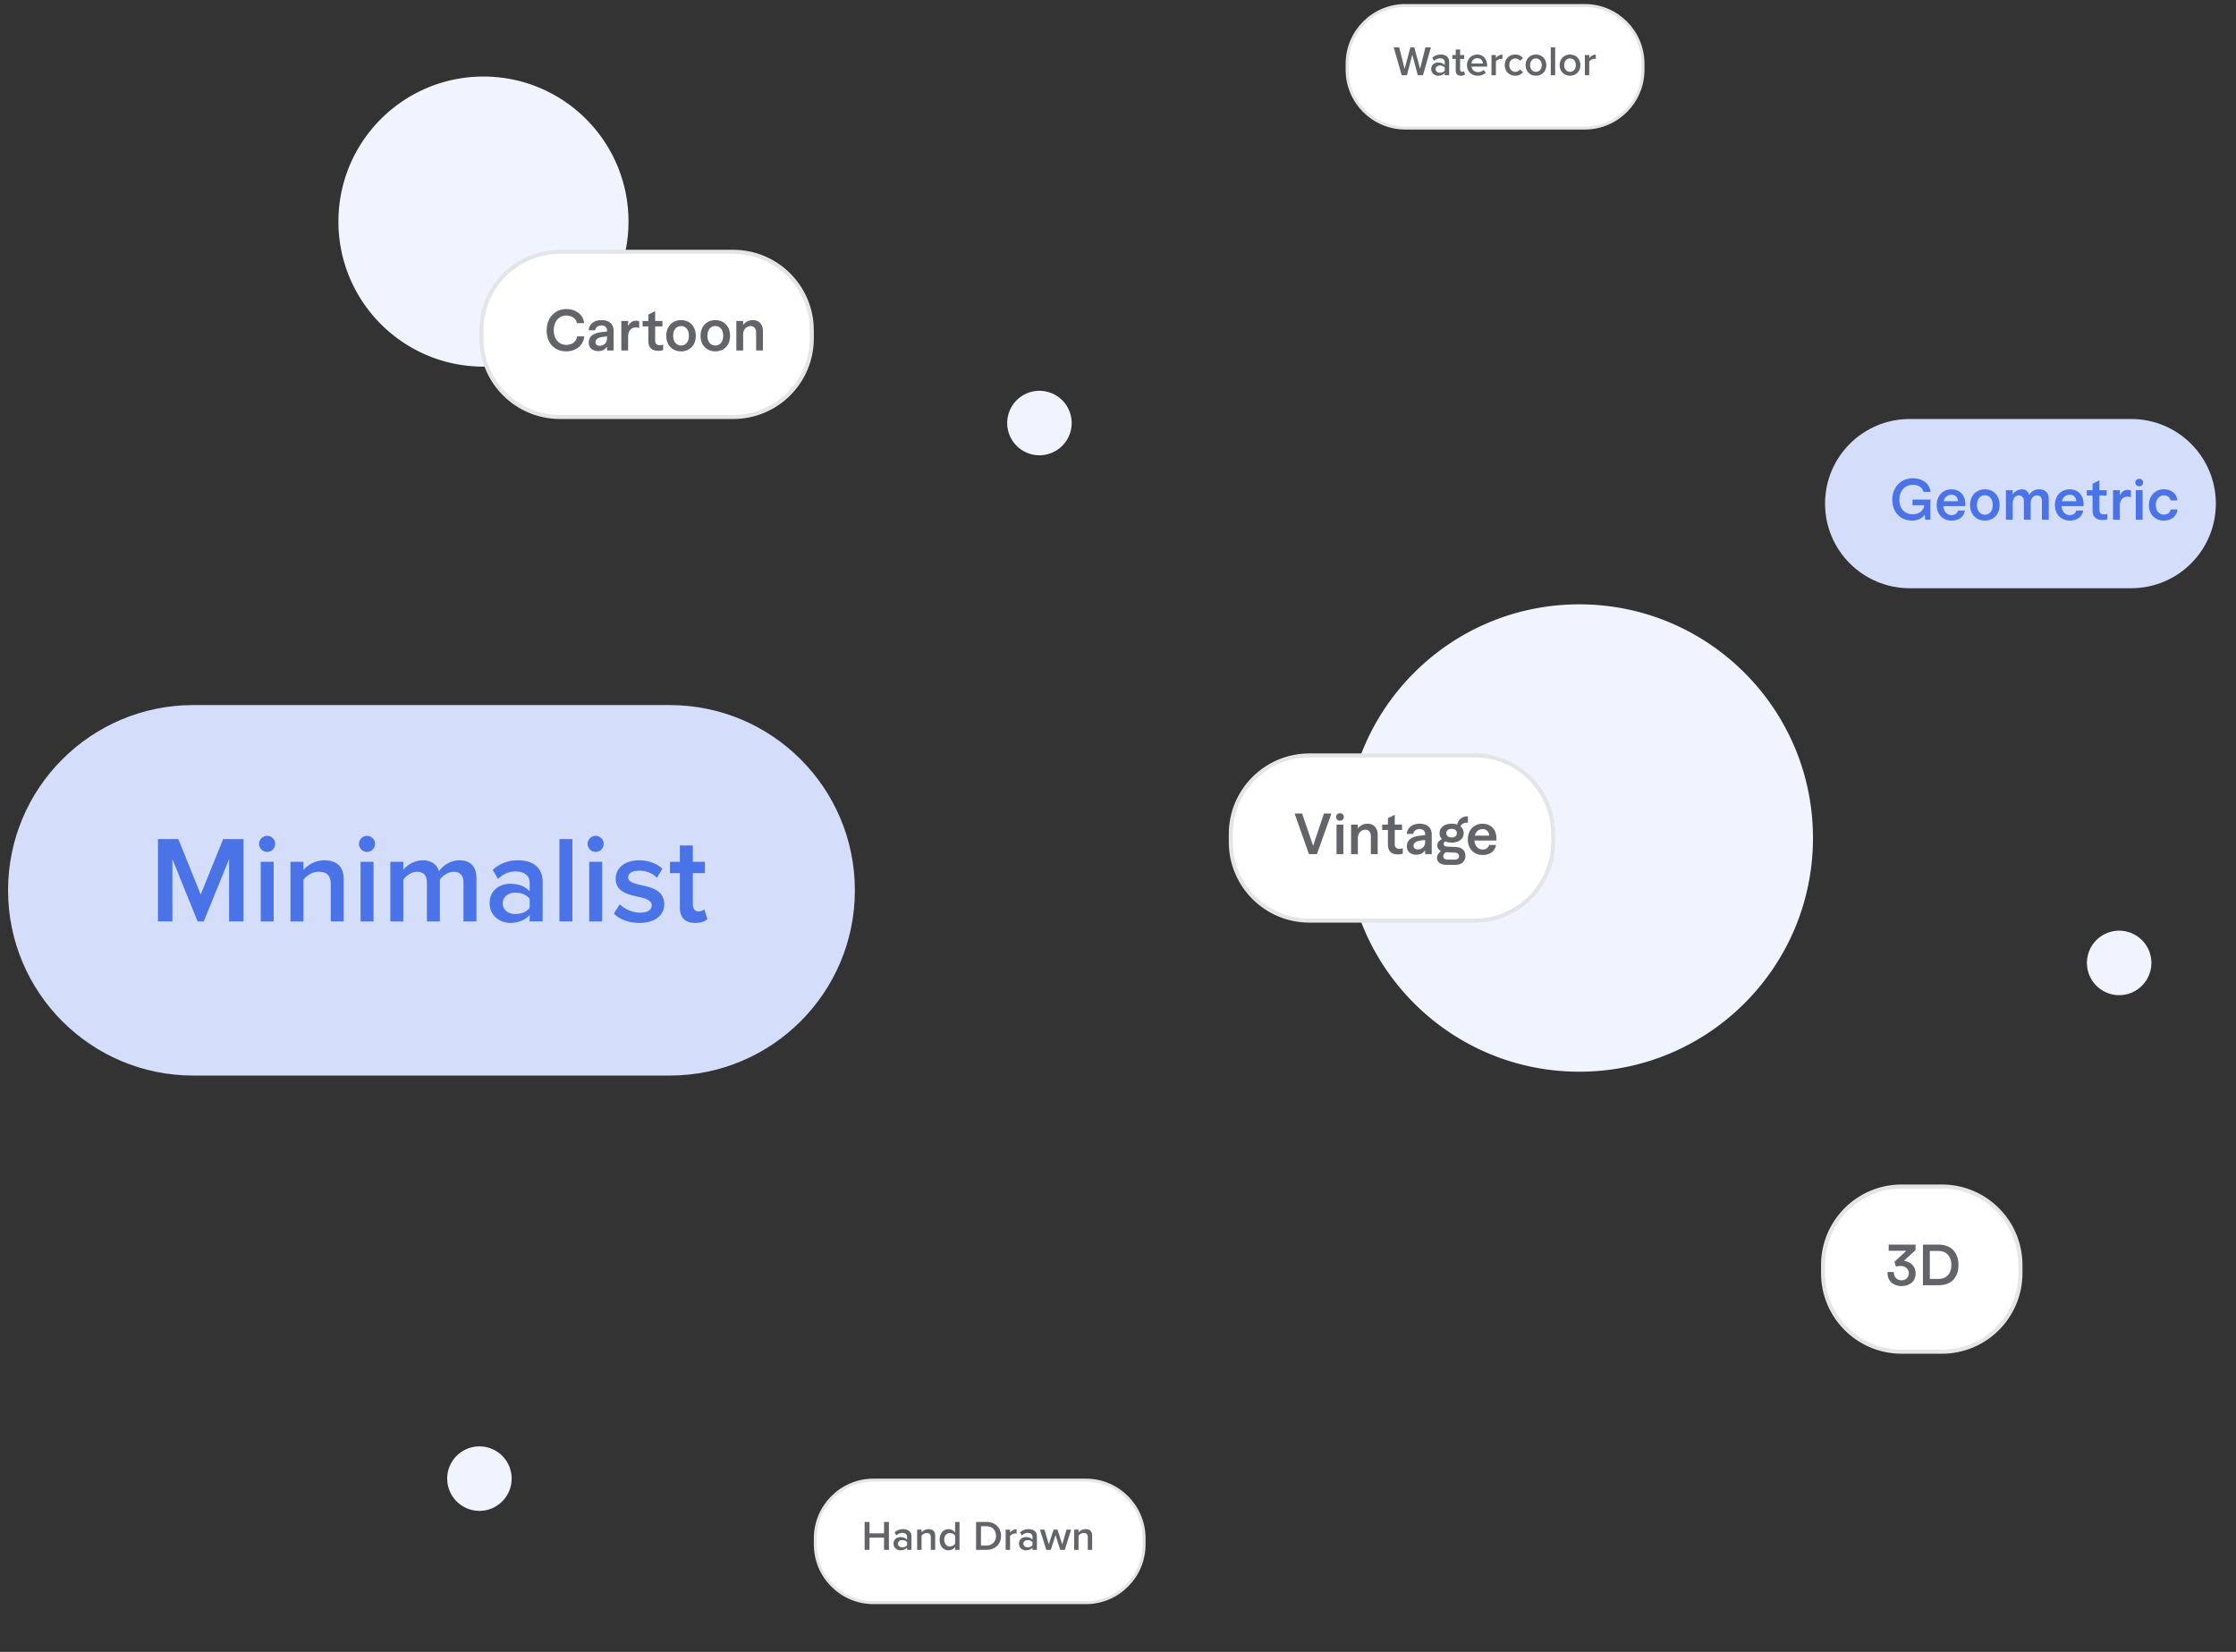
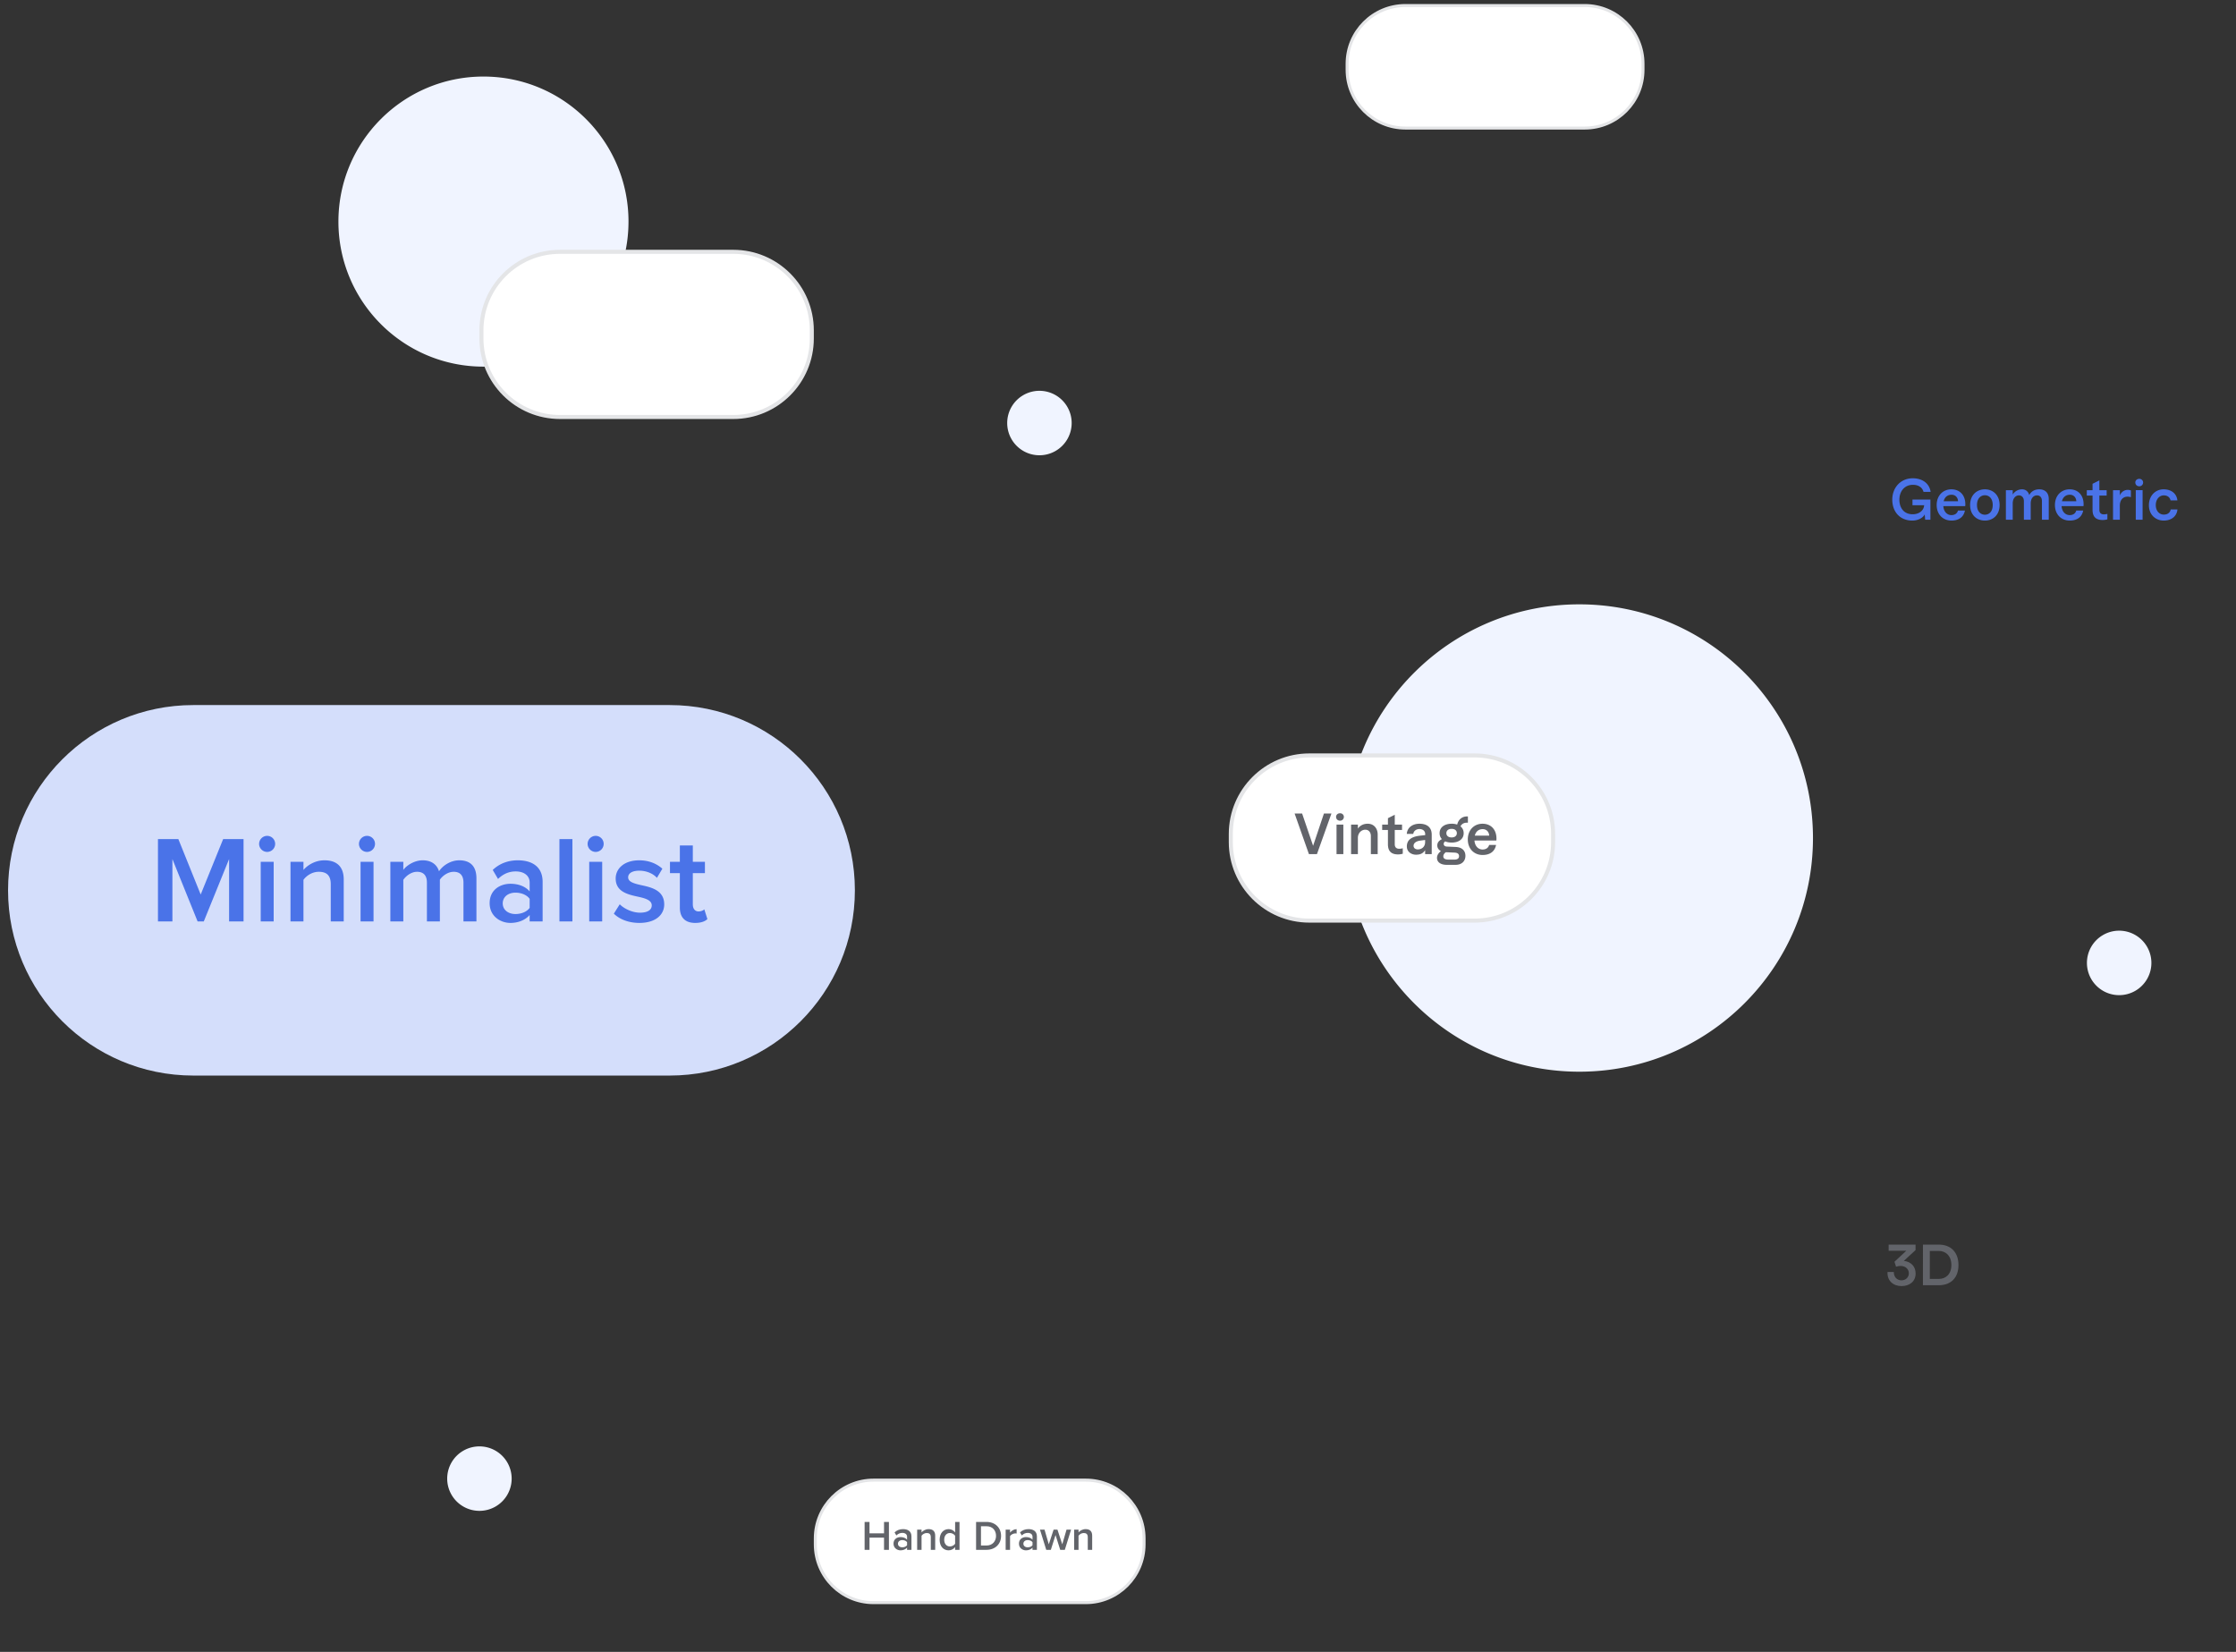
<svg xmlns="http://www.w3.org/2000/svg" width="555" height="410" viewBox="0 0 555 410" fill="none">
  <rect x="0" y="0" width="555" height="410" fill="#333333" stroke="none" />
  <path d="M450 208c0 32.033-25.967 58-58 58s-58-25.967-58-58 25.967-58 58-58 58 25.967 58 58zM266 105a8 8 0 10-16 0 8 8 0 0016 0zm268 134a8 8 0 10-16 0 8 8 0 0016 0zM127 367a8 8 0 10-16 0 8 8 0 0016 0zm29-312c0 19.882-16.118 36-36 36S84 74.882 84 55s16.118-36 36-36 36 16.118 36 36z" fill="#F0F4FF" />
-   <path d="M452.5 314c0-10.77 8.73-19.5 19.5-19.5h10c10.77 0 19.5 8.73 19.5 19.5v2c0 10.77-8.73 19.5-19.5 19.5h-10c-10.77 0-19.5-8.73-19.5-19.5v-2z" fill="#fff" stroke="#E4E5E7" />
  <path d="M475.462 310.278v-1.358h-6.678v1.526h4.382l-2.94 2.73.392 1.218c.42-.126.784-.182 1.12-.182 1.344 0 2.058.896 2.058 1.82 0 1.05-.826 1.75-1.834 1.75-1.12 0-1.932-.868-1.89-2.072h-1.568c-.126 2.212 1.456 3.5 3.472 3.5 1.974 0 3.5-1.12 3.5-3.122 0-1.596-.98-2.898-2.926-3.136l2.912-2.674zm1.832 8.722h3.934c2.982 0 4.886-1.834 4.886-5.012 0-3.178-1.904-5.068-4.886-5.068h-3.934V319zm1.708-8.512h2.226c1.736 0 3.122 1.232 3.122 3.5 0 2.282-1.386 3.444-3.122 3.444h-2.226v-6.944z" fill="#62646A" />
  <path d="M305.5 207c0-10.77 8.73-19.5 19.5-19.5h41c10.77 0 19.5 8.73 19.5 19.5v2c0 10.77-8.73 19.5-19.5 19.5h-41c-10.77 0-19.5-8.73-19.5-19.5v-2z" fill="#fff" stroke="#E4E5E7" />
  <path d="M325.928 209.928l-2.73-8.008h-1.862l3.556 10.08h1.988l3.598-10.08h-1.862l-2.688 8.008zm6.695-6.23c.532 0 .938-.406.938-.952 0-.49-.406-.896-.938-.896-.602 0-.994.406-.994.896 0 .546.392.952.994.952zm.812 8.302v-7.336h-1.694V212h1.694zm6.045-7.546c-1.358 0-2.128.728-2.436 1.218v-1.008h-1.694V212h1.694v-4.06c0-1.092.784-2.002 1.848-2.002.868 0 1.372.686 1.372 1.554V212h1.694v-4.872c0-1.47-.91-2.674-2.478-2.674zm7.836 6.216c-.658 0-1.12-.322-1.12-1.106v-3.556h1.806v-1.344h-1.806v-2.436l-1.694.854v1.582h-1.428v1.344h1.428v3.556c0 1.89 1.036 2.506 2.52 2.506.42 0 .812-.07 1.162-.168v-1.358c-.28.084-.672.126-.868.126zm5.03-6.216c-1.666 0-3.038.868-3.164 2.52h1.61c.084-.728.756-1.204 1.526-1.204.756 0 1.428.406 1.428 1.26v.252l-1.176.126c-1.848.196-3.374.826-3.374 2.688 0 1.316 1.106 2.044 2.282 2.044 1.232 0 1.806-.448 2.254-1.12v.98h1.638v-4.83c0-2.072-1.484-2.716-3.024-2.716zm-.434 6.37c-.644 0-1.05-.378-1.05-.882 0-.742.714-1.176 1.694-1.302l1.176-.154v.518c0 1.162-.812 1.82-1.82 1.82zm9.779-6.16a4.068 4.068 0 00-1.358-.21c-1.778 0-3.01.868-3.01 2.352 0 .602.21 1.092.574 1.47-.728.364-1.148.84-1.148 1.582 0 .574.322 1.092.91 1.386-.518.392-.98.98-.98 1.68 0 1.106.952 1.736 2.45 1.736h2.156c1.596 0 2.45-.98 2.45-2.24 0-1.274-.84-2.128-2.408-2.198l-2.198-.098c-.504-.014-.784-.294-.784-.644 0-.28.14-.49.378-.644.448.196.994.294 1.61.294 1.736 0 2.968-.854 2.968-2.324 0-.728-.294-1.302-.798-1.708.448-.798 1.12-.938 1.848-.896v-1.554c-1.624-.098-2.436 1.008-2.66 2.016zm-1.372 3.192c-.812 0-1.316-.42-1.316-1.064 0-.644.504-1.064 1.316-1.064.784 0 1.288.42 1.288 1.064 0 .644-.504 1.064-1.288 1.064zm1.834 4.648c0 .56-.406.854-1.162.854h-1.442c-.798 0-1.302-.224-1.302-.812 0-.392.238-.756.63-1.022l2.142.098c.77.028 1.134.322 1.134.882zm5.828-8.05c-2.086 0-3.654 1.54-3.654 3.892 0 2.366 1.582 3.864 3.668 3.864 1.68 0 3.01-.742 3.346-2.492h-1.722c-.196.742-.812 1.134-1.624 1.134-1.078 0-1.918-.854-2.016-2.226h5.432c.028-.168.028-.294.028-.448.014-2.31-1.4-3.724-3.458-3.724zm-1.918 2.954c.266-1.092 1.022-1.61 1.96-1.61.882 0 1.554.588 1.61 1.61h-3.57z" fill="#62646A" />
  <path d="M119.5 82c0-10.77 8.73-19.5 19.5-19.5h43c10.77 0 19.5 8.73 19.5 19.5v2c0 10.77-8.73 19.5-19.5 19.5h-43c-10.77 0-19.5-8.73-19.5-19.5v-2z" fill="#fff" stroke="#E4E5E7" />
-   <path d="M144.982 80.196c-.196-2.184-2.198-3.486-4.396-3.486-2.94 0-4.9 2.296-4.9 5.278 0 2.996 1.792 5.222 4.872 5.222 2.282 0 4.242-1.386 4.466-3.724h-1.778c-.168 1.288-1.218 2.114-2.688 2.114-1.96 0-3.108-1.638-3.108-3.612 0-1.974 1.092-3.668 3.136-3.668 1.26 0 2.38.686 2.618 1.876h1.778zm4.301-.742c-1.666 0-3.038.868-3.164 2.52h1.61c.084-.728.756-1.204 1.526-1.204.756 0 1.428.406 1.428 1.26v.252l-1.176.126c-1.848.196-3.374.826-3.374 2.688 0 1.316 1.106 2.044 2.282 2.044 1.232 0 1.806-.448 2.254-1.12V87h1.638v-4.83c0-2.072-1.484-2.716-3.024-2.716zm-.434 6.37c-.644 0-1.05-.378-1.05-.882 0-.742.714-1.176 1.694-1.302l1.176-.154v.518c0 1.162-.812 1.82-1.82 1.82zm8.995-6.23c-.952 0-1.638.658-1.932 1.372v-1.302h-1.694V87h1.694v-3.486c0-1.512.868-2.24 1.89-2.24.35 0 .588.056.854.126v-1.666a2.17 2.17 0 00-.812-.14zm5.892 6.076c-.658 0-1.12-.322-1.12-1.106v-3.556h1.806v-1.344h-1.806v-2.436l-1.694.854v1.582h-1.428v1.344h1.428v3.556c0 1.89 1.036 2.506 2.52 2.506.42 0 .812-.07 1.162-.168v-1.358c-.28.084-.672.126-.868.126zm1.644-2.324c0 2.478 1.666 3.864 3.668 3.864 2.016 0 3.654-1.386 3.654-3.864 0-2.478-1.638-3.892-3.654-3.892-2.002 0-3.668 1.414-3.668 3.892zm1.708 0c0-1.652.952-2.422 1.96-2.422 1.022 0 1.946.77 1.946 2.422 0 1.652-.924 2.408-1.946 2.408-1.008 0-1.96-.756-1.96-2.408zm6.796 0c0 2.478 1.666 3.864 3.668 3.864 2.016 0 3.654-1.386 3.654-3.864 0-2.478-1.638-3.892-3.654-3.892-2.002 0-3.668 1.414-3.668 3.892zm1.708 0c0-1.652.952-2.422 1.96-2.422 1.022 0 1.946.77 1.946 2.422 0 1.652-.924 2.408-1.946 2.408-1.008 0-1.96-.756-1.96-2.408zm11.303-3.892c-1.358 0-2.128.728-2.436 1.218v-1.008h-1.694V87h1.694v-4.06c0-1.092.784-2.002 1.848-2.002.868 0 1.372.686 1.372 1.554V87h1.694v-4.872c0-1.47-.91-2.674-2.478-2.674z" fill="#62646A" />
  <path d="M334.371 15.836c0-7.989 6.476-14.465 14.465-14.465h44.508c7.989 0 14.465 6.476 14.465 14.465v1.484c0 7.989-6.476 14.465-14.465 14.465h-44.508c-7.989 0-14.465-6.476-14.465-14.465v-1.484z" fill="#fff" stroke="#E4E5E7" stroke-width=".742" />
-   <path d="M351.903 18.676h1.298l1.973-6.927h-1.36l-1.34 5.338-1.433-5.338h-.966l-1.433 5.338-1.35-5.338h-1.361l1.984 6.927h1.298l1.34-5.11 1.35 5.11zm6.701 0h1.091v-3.323c0-1.35-.977-1.817-2.088-1.817-.8 0-1.526.26-2.108.81l.447.758c.436-.426.924-.634 1.485-.634.695 0 1.173.353 1.173.935v.748c-.363-.426-.945-.644-1.62-.644-.82 0-1.745.477-1.745 1.63 0 1.111.925 1.662 1.745 1.662.665 0 1.246-.239 1.62-.665v.54zm0-1.142c-.249.343-.716.52-1.194.52-.613 0-1.07-.354-1.07-.894 0-.55.457-.904 1.07-.904.478 0 .945.177 1.194.52v.758zm4.01 1.267c.509 0 .831-.135 1.028-.322l-.259-.82c-.083.093-.281.176-.488.176-.312 0-.478-.25-.478-.592v-2.627h1.018v-.956h-1.018v-1.37h-1.091v1.37h-.83v.956h.83v2.897c0 .83.447 1.288 1.288 1.288zm1.499-2.638c0 1.589 1.122 2.638 2.628 2.638.799 0 1.537-.25 2.035-.727l-.498-.717c-.353.353-.935.55-1.423.55-.945 0-1.516-.622-1.599-1.38h3.873v-.26c0-1.579-.966-2.731-2.471-2.731-1.486 0-2.545 1.173-2.545 2.627zm2.545-1.734c.986 0 1.391.737 1.412 1.329h-2.825c.052-.613.478-1.33 1.413-1.33zm3.548 4.247h1.09V15.26c.218-.354.831-.665 1.288-.665.135 0 .249.01.343.031v-1.08c-.655 0-1.257.374-1.631.852v-.738h-1.09v5.016zm3.288-2.513c0 1.527 1.07 2.638 2.597 2.638.976 0 1.568-.415 1.921-.893l-.717-.665c-.28.384-.664.592-1.152.592-.914 0-1.517-.696-1.517-1.672s.603-1.662 1.517-1.662c.488 0 .872.198 1.152.592l.717-.664c-.353-.478-.945-.893-1.921-.893-1.527 0-2.597 1.11-2.597 2.627zm7.738 2.638c1.61 0 2.586-1.194 2.586-2.638 0-1.433-.976-2.627-2.586-2.627-1.589 0-2.575 1.194-2.575 2.627 0 1.444.986 2.638 2.575 2.638zm0-.966c-.924 0-1.443-.779-1.443-1.672 0-.883.519-1.662 1.443-1.662.935 0 1.454.78 1.454 1.662 0 .893-.519 1.672-1.454 1.672zm3.689.841h1.091V11.75h-1.091v6.927zm4.769.125c1.61 0 2.586-1.194 2.586-2.638 0-1.433-.976-2.627-2.586-2.627-1.589 0-2.575 1.194-2.575 2.627 0 1.444.986 2.638 2.575 2.638zm0-.966c-.924 0-1.443-.779-1.443-1.672 0-.883.519-1.662 1.443-1.662.935 0 1.454.78 1.454 1.662 0 .893-.519 1.672-1.454 1.672zm3.69.841h1.09V15.26c.218-.354.831-.665 1.288-.665.135 0 .249.01.343.031v-1.08c-.655 0-1.257.374-1.631.852v-.738h-1.09v5.016z" fill="#62646A" />
  <path d="M2 220.979C2 195.586 22.586 175 47.98 175h118.232c25.394 0 45.979 20.586 45.979 45.979 0 25.394-20.585 45.98-45.979 45.98H47.979C22.586 266.959 2 246.373 2 220.979z" fill="#D4DEFB" />
  <path d="M56.864 228.705h3.587V208.26h-5.058l-5.579 13.763-5.548-13.763h-5.058v20.445h3.587v-15.479l6.253 15.479h1.532l6.284-15.479v15.479zm9.44-17.257a1.989 1.989 0 001.993-1.993 1.988 1.988 0 00-1.993-1.992 2.008 2.008 0 00-1.992 1.992c0 1.104.92 1.993 1.992 1.993zm-1.594 17.257h3.219V213.9H64.71v14.805zm17.387 0h3.219v-10.422c0-3.034-1.594-4.751-4.782-4.751-2.33 0-4.23 1.226-5.211 2.391V213.9h-3.219v14.805h3.219v-10.33c.735-1.011 2.145-1.992 3.8-1.992 1.81 0 2.974.766 2.974 3.065v9.257zm8.993-17.257a1.989 1.989 0 001.992-1.993 1.988 1.988 0 00-1.992-1.992 2.008 2.008 0 00-1.993 1.992c0 1.104.92 1.993 1.993 1.993zm-1.594 17.257h3.219V213.9h-3.219v14.805zm25.54 0h3.219v-10.697c0-3.004-1.533-4.476-4.261-4.476-2.207 0-4.169 1.38-5.027 2.728-.49-1.624-1.839-2.728-4.046-2.728-2.238 0-4.2 1.472-4.813 2.391V213.9H96.89v14.805h3.218v-10.33c.675-.98 1.993-1.992 3.403-1.992 1.747 0 2.452 1.073 2.452 2.667v9.655h3.219v-10.36c.643-.95 1.992-1.962 3.433-1.962 1.716 0 2.421 1.073 2.421 2.667v9.655zm16.431 0h3.218v-9.808c0-3.985-2.881-5.365-6.161-5.365-2.36 0-4.506.767-6.223 2.391l1.318 2.238c1.288-1.257 2.729-1.87 4.384-1.87 2.054 0 3.464 1.042 3.464 2.759v2.207c-1.073-1.257-2.79-1.901-4.782-1.901-2.422 0-5.15 1.41-5.15 4.813 0 3.28 2.728 4.904 5.15 4.904 1.961 0 3.678-.705 4.782-1.962v1.594zm0-3.371c-.736 1.011-2.115 1.532-3.526 1.532-1.808 0-3.157-1.042-3.157-2.636 0-1.624 1.349-2.667 3.157-2.667 1.411 0 2.79.521 3.526 1.533v2.238zm7.391 3.371h3.219V208.26h-3.219v20.445zm8.988-17.257a1.989 1.989 0 001.992-1.993 1.988 1.988 0 00-1.992-1.992 2.009 2.009 0 00-1.993 1.992c0 1.104.92 1.993 1.993 1.993zm-1.594 17.257h3.218V213.9h-3.218v14.805zm6.106-1.931c1.533 1.502 3.832 2.299 6.345 2.299 3.985 0 6.162-1.992 6.162-4.598 0-3.494-3.158-4.23-5.733-4.782-1.747-.398-3.218-.796-3.218-1.931 0-1.042 1.073-1.655 2.759-1.655 1.839 0 3.494.766 4.383 1.778l1.349-2.268c-1.349-1.196-3.249-2.085-5.763-2.085-3.74 0-5.824 2.085-5.824 4.506 0 3.311 3.035 3.985 5.579 4.537 1.808.398 3.372.858 3.372 2.146 0 1.103-.981 1.808-2.912 1.808-1.932 0-3.985-1.011-5.027-2.084l-1.472 2.329zm20.191 2.299c1.502 0 2.452-.398 3.034-.95l-.766-2.422c-.245.276-.828.522-1.441.522-.919 0-1.41-.736-1.41-1.748v-7.755h3.004v-2.82h-3.004v-4.046h-3.218v4.046h-2.453v2.82h2.453v8.552c0 2.453 1.318 3.801 3.801 3.801z" fill="#4A73E8" />
-   <path d="M453 125c0-11.598 9.402-21 21-21h55c11.598 0 21 9.402 21 21s-9.402 21-21 21h-55c-11.598 0-21-9.402-21-21z" fill="#D4DEFB" />
  <path d="M477.596 125.402c-.07 1.274-1.218 2.24-2.842 2.24-2.184 0-3.304-1.582-3.304-3.612 0-2.058 1.246-3.696 3.36-3.696 1.33 0 2.31.602 2.632 1.75h1.764c-.35-2.282-2.254-3.374-4.438-3.374-3.01 0-5.082 2.324-5.082 5.292 0 3.15 2.016 5.208 4.956 5.208 1.526 0 2.688-.728 3.094-1.526l.112 1.316h1.302v-5.012h-4.452v1.414h2.898zm6.762-3.948c-2.086 0-3.654 1.54-3.654 3.892 0 2.366 1.582 3.864 3.668 3.864 1.68 0 3.01-.742 3.346-2.492h-1.722c-.196.742-.812 1.134-1.624 1.134-1.078 0-1.918-.854-2.016-2.226h5.432c.028-.168.028-.294.028-.448.014-2.31-1.4-3.724-3.458-3.724zm-1.918 2.954c.266-1.092 1.022-1.61 1.96-1.61.882 0 1.554.588 1.61 1.61h-3.57zm6.563.938c0 2.478 1.666 3.864 3.668 3.864 2.016 0 3.654-1.386 3.654-3.864 0-2.478-1.638-3.892-3.654-3.892-2.002 0-3.668 1.414-3.668 3.892zm1.708 0c0-1.652.952-2.422 1.96-2.422 1.022 0 1.946.77 1.946 2.422 0 1.652-.924 2.408-1.946 2.408-1.008 0-1.96-.756-1.96-2.408zm15.447-3.892c-1.302 0-2.128.7-2.478 1.442-.182-.812-.84-1.442-1.764-1.442-1.19 0-1.988.7-2.338 1.302v-1.092h-1.694V129h1.694v-4.032c0-1.316.742-2.016 1.54-2.016.728 0 1.232.574 1.232 1.414V129h1.694v-4.032c0-1.288.7-2.016 1.568-2.016.728 0 1.218.504 1.218 1.414V129h1.694v-5.152c0-1.526-.896-2.394-2.366-2.394zm7.553 0c-2.086 0-3.654 1.54-3.654 3.892 0 2.366 1.582 3.864 3.668 3.864 1.68 0 3.01-.742 3.346-2.492h-1.722c-.196.742-.812 1.134-1.624 1.134-1.078 0-1.918-.854-2.016-2.226h5.432c.028-.168.028-.294.028-.448.014-2.31-1.4-3.724-3.458-3.724zm-1.918 2.954c.266-1.092 1.022-1.61 1.96-1.61.882 0 1.554.588 1.61 1.61h-3.57zm10.415 3.262c-.658 0-1.12-.322-1.12-1.106v-3.556h1.806v-1.344h-1.806v-2.436l-1.694.854v1.582h-1.428v1.344h1.428v3.556c0 1.89 1.036 2.506 2.52 2.506.42 0 .812-.07 1.162-.168v-1.358c-.28.084-.672.126-.868.126zm5.893-6.076c-.952 0-1.638.658-1.932 1.372v-1.302h-1.694V129h1.694v-3.486c0-1.512.868-2.24 1.89-2.24.35 0 .588.056.854.126v-1.666a2.17 2.17 0 00-.812-.14zm2.903-.896c.532 0 .938-.406.938-.952 0-.49-.406-.896-.938-.896-.602 0-.994.406-.994.896 0 .546.392.952.994.952zm.812 8.302v-7.336h-1.694V129h1.694zm8.636-4.802c-.21-1.806-1.61-2.744-3.43-2.744-2.016 0-3.64 1.568-3.64 3.948s1.68 3.808 3.682 3.808c1.778 0 3.22-.952 3.402-2.758h-1.68c-.168.868-.84 1.274-1.708 1.274-1.064 0-1.988-.868-1.988-2.366 0-1.47.924-2.408 1.988-2.408.812 0 1.484.392 1.68 1.246h1.694z" fill="#4A73E8" />
  <path d="M202.371 381.836c0-7.989 6.476-14.465 14.465-14.465h52.668c7.989 0 14.465 6.476 14.465 14.465v1.484c0 7.989-6.476 14.465-14.465 14.465h-52.668c-7.989 0-14.465-6.476-14.465-14.465v-1.484z" fill="#fff" stroke="#E4E5E7" stroke-width=".742" />
  <path d="M219.425 384.676h1.215v-6.927h-1.215v2.835h-3.604v-2.835h-1.215v6.927h1.215v-3.022h3.604v3.022zm5.719 0h1.09v-3.323c0-1.35-.976-1.817-2.087-1.817-.8 0-1.527.259-2.108.81l.446.758c.436-.426.924-.634 1.485-.634.696 0 1.174.353 1.174.935v.748c-.364-.426-.945-.644-1.62-.644-.821 0-1.745.477-1.745 1.63 0 1.111.924 1.662 1.745 1.662.664 0 1.246-.239 1.62-.665v.54zm0-1.142c-.25.343-.717.519-1.195.519-.612 0-1.069-.353-1.069-.893 0-.55.457-.903 1.069-.903.478 0 .945.176 1.195.519v.758zm5.89 1.142h1.09v-3.531c0-1.028-.54-1.609-1.62-1.609-.789 0-1.433.415-1.766.81v-.686h-1.09v5.016h1.09v-3.5c.25-.342.727-.675 1.288-.675.613 0 1.008.26 1.008 1.039v3.136zm6.037 0h1.091v-6.927h-1.091v2.607c-.405-.53-.986-.82-1.609-.82-1.299 0-2.233 1.017-2.233 2.637 0 1.652.945 2.628 2.233 2.628.643 0 1.225-.312 1.609-.81v.685zm0-1.506c-.249.374-.779.665-1.298.665-.862 0-1.412-.696-1.412-1.662 0-.976.55-1.672 1.412-1.672.519 0 1.049.302 1.298.675v1.994zm5.202 1.506h2.576c2.16 0 3.624-1.423 3.624-3.458 0-2.036-1.464-3.469-3.624-3.469h-2.576v6.927zm1.215-1.069v-4.788h1.361c1.547 0 2.378 1.059 2.378 2.399 0 1.309-.872 2.389-2.378 2.389h-1.361zm6.127 1.069h1.091v-3.416c.218-.354.83-.665 1.287-.665.135 0 .25.01.343.031v-1.08c-.654 0-1.257.374-1.63.852v-.738h-1.091v5.016zm6.664 0h1.091v-3.323c0-1.35-.977-1.817-2.088-1.817-.799 0-1.526.259-2.108.81l.447.758c.436-.426.924-.634 1.485-.634.695 0 1.173.353 1.173.935v.748c-.363-.426-.945-.644-1.62-.644-.82 0-1.745.477-1.745 1.63 0 1.111.925 1.662 1.745 1.662.665 0 1.246-.239 1.62-.665v.54zm0-1.142c-.249.343-.716.519-1.194.519-.613 0-1.07-.353-1.07-.893 0-.55.457-.903 1.07-.903.478 0 .945.176 1.194.519v.758zm6.877 1.142h1.142l1.558-5.016h-1.132l-1.06 3.645-1.194-3.645h-.955l-1.195 3.645-1.059-3.645h-1.132l1.558 5.016h1.142l1.163-3.676 1.164 3.676zm6.842 0h1.091v-3.531c0-1.028-.54-1.609-1.62-1.609-.789 0-1.433.415-1.766.81v-.686h-1.09v5.016h1.09v-3.5c.25-.342.727-.675 1.288-.675.613 0 1.007.26 1.007 1.039v3.136z" fill="#62646A" />
</svg>